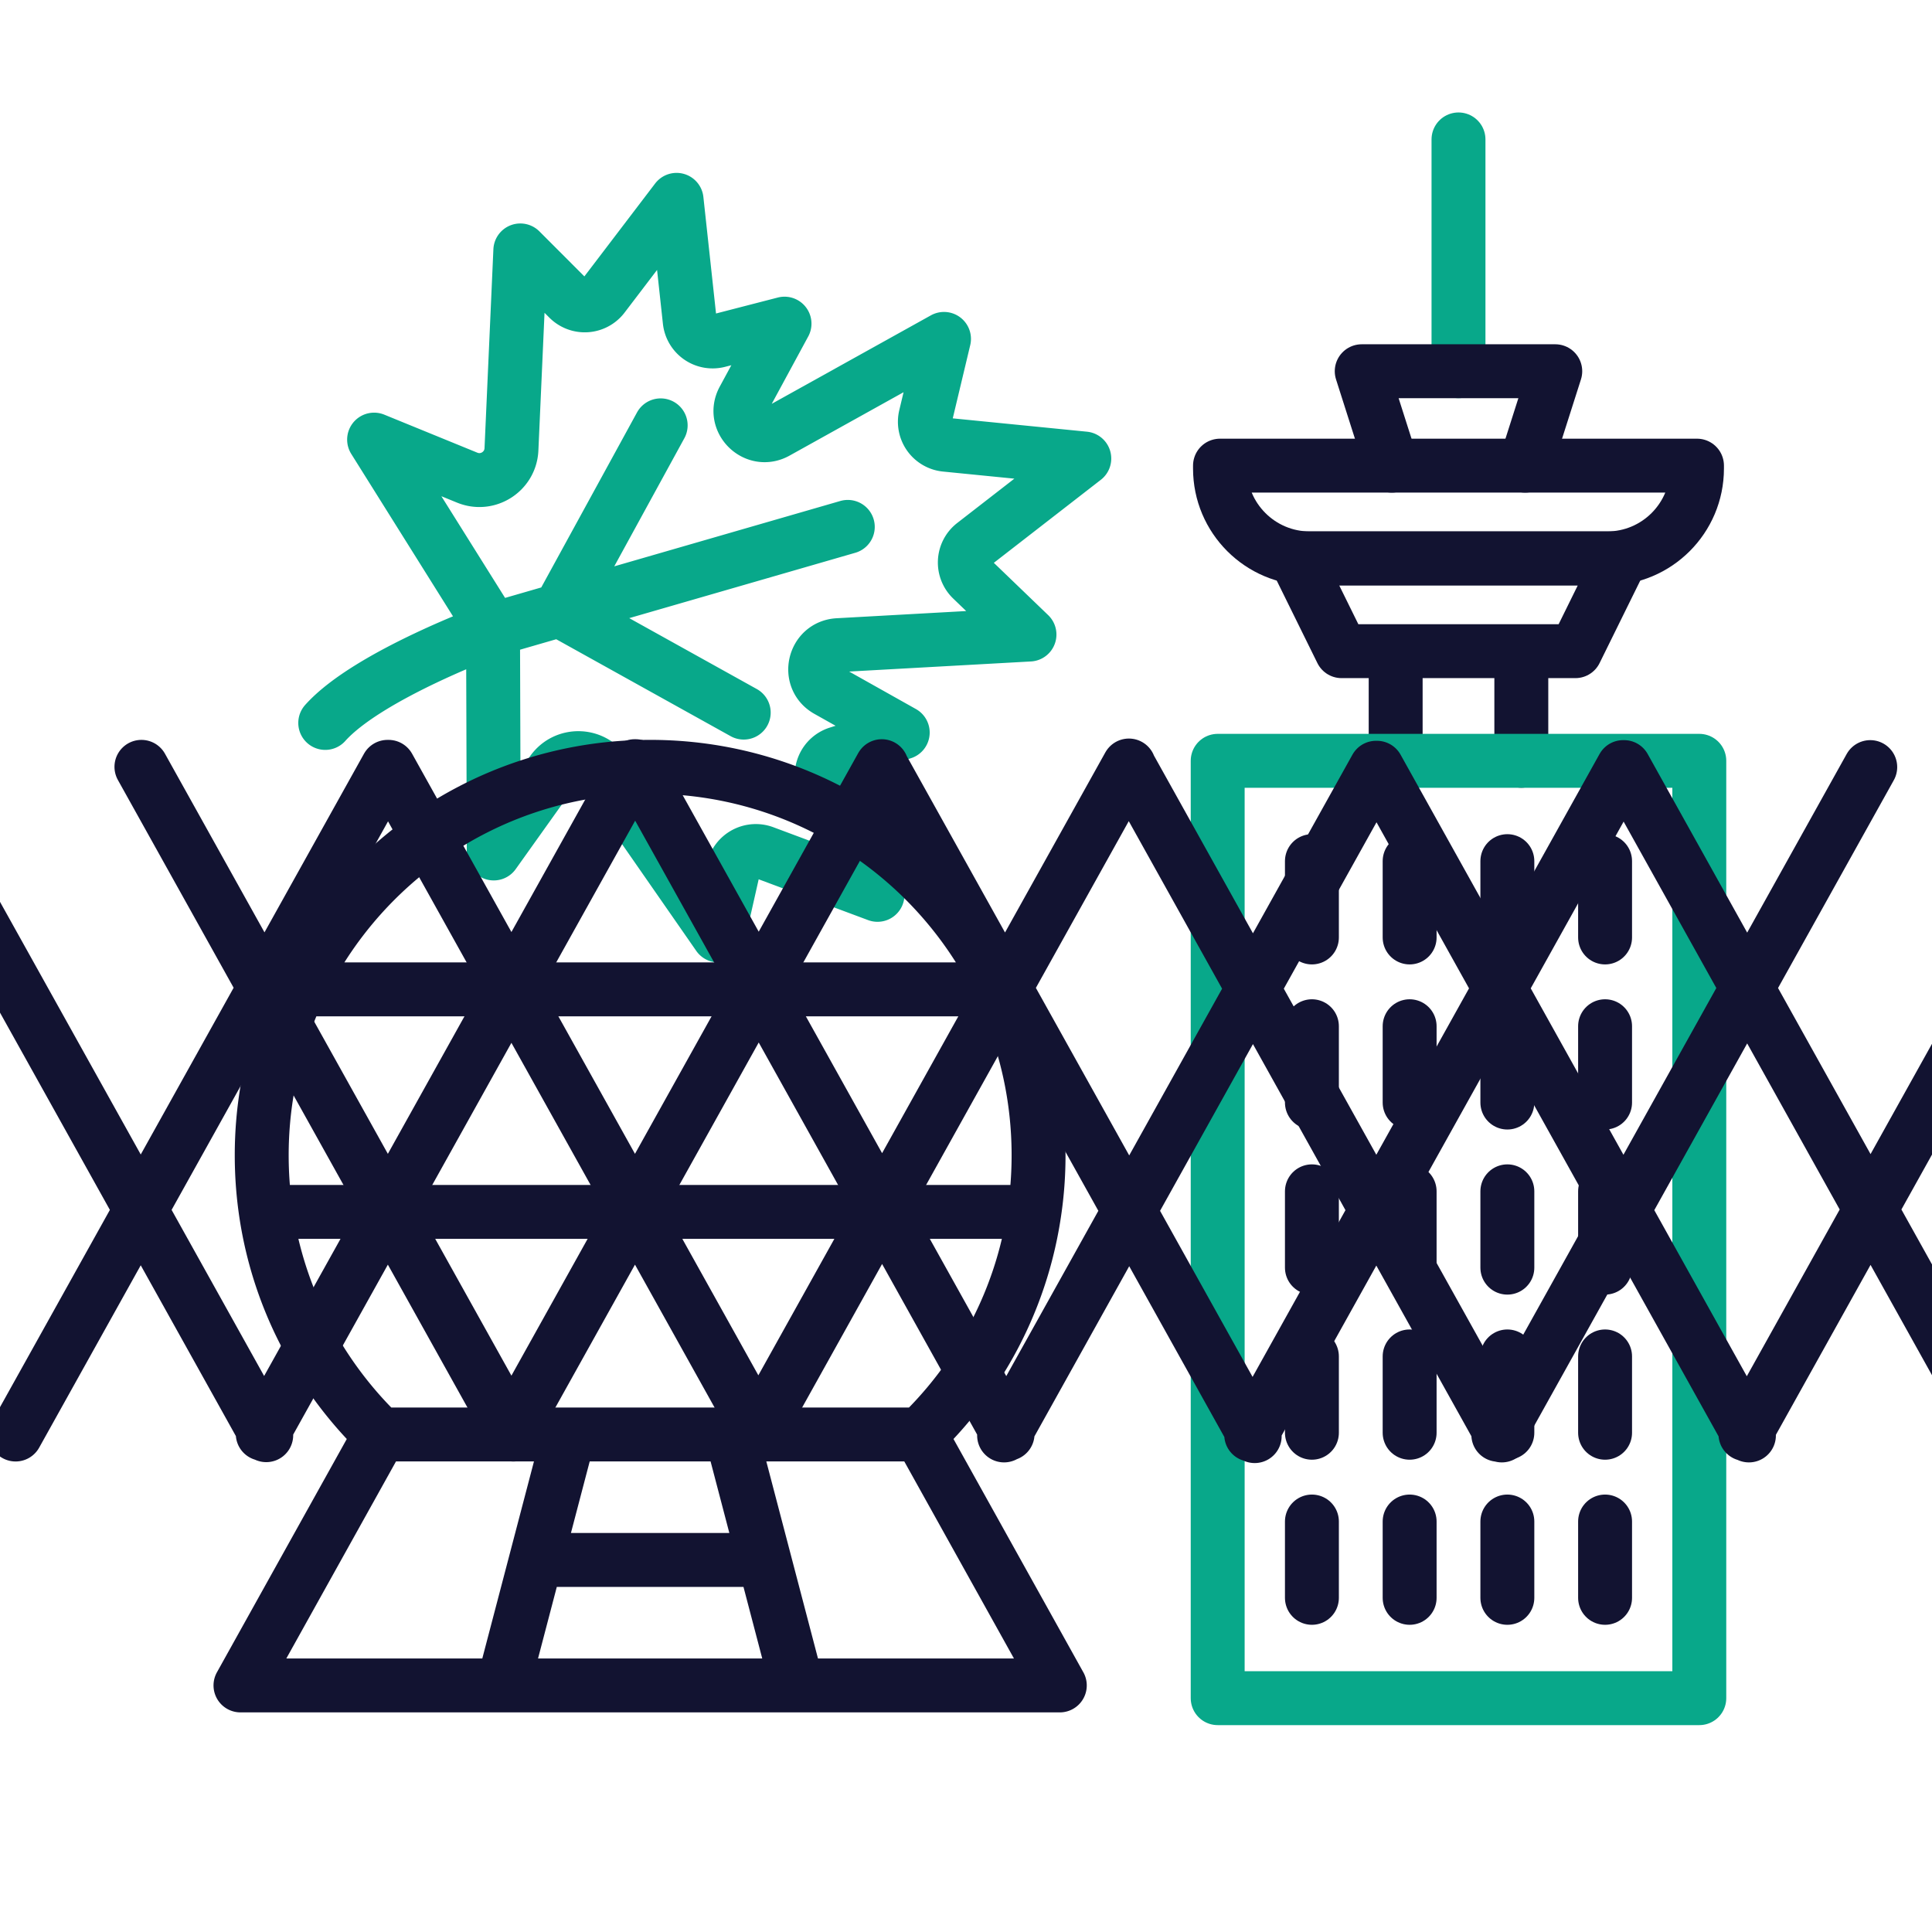
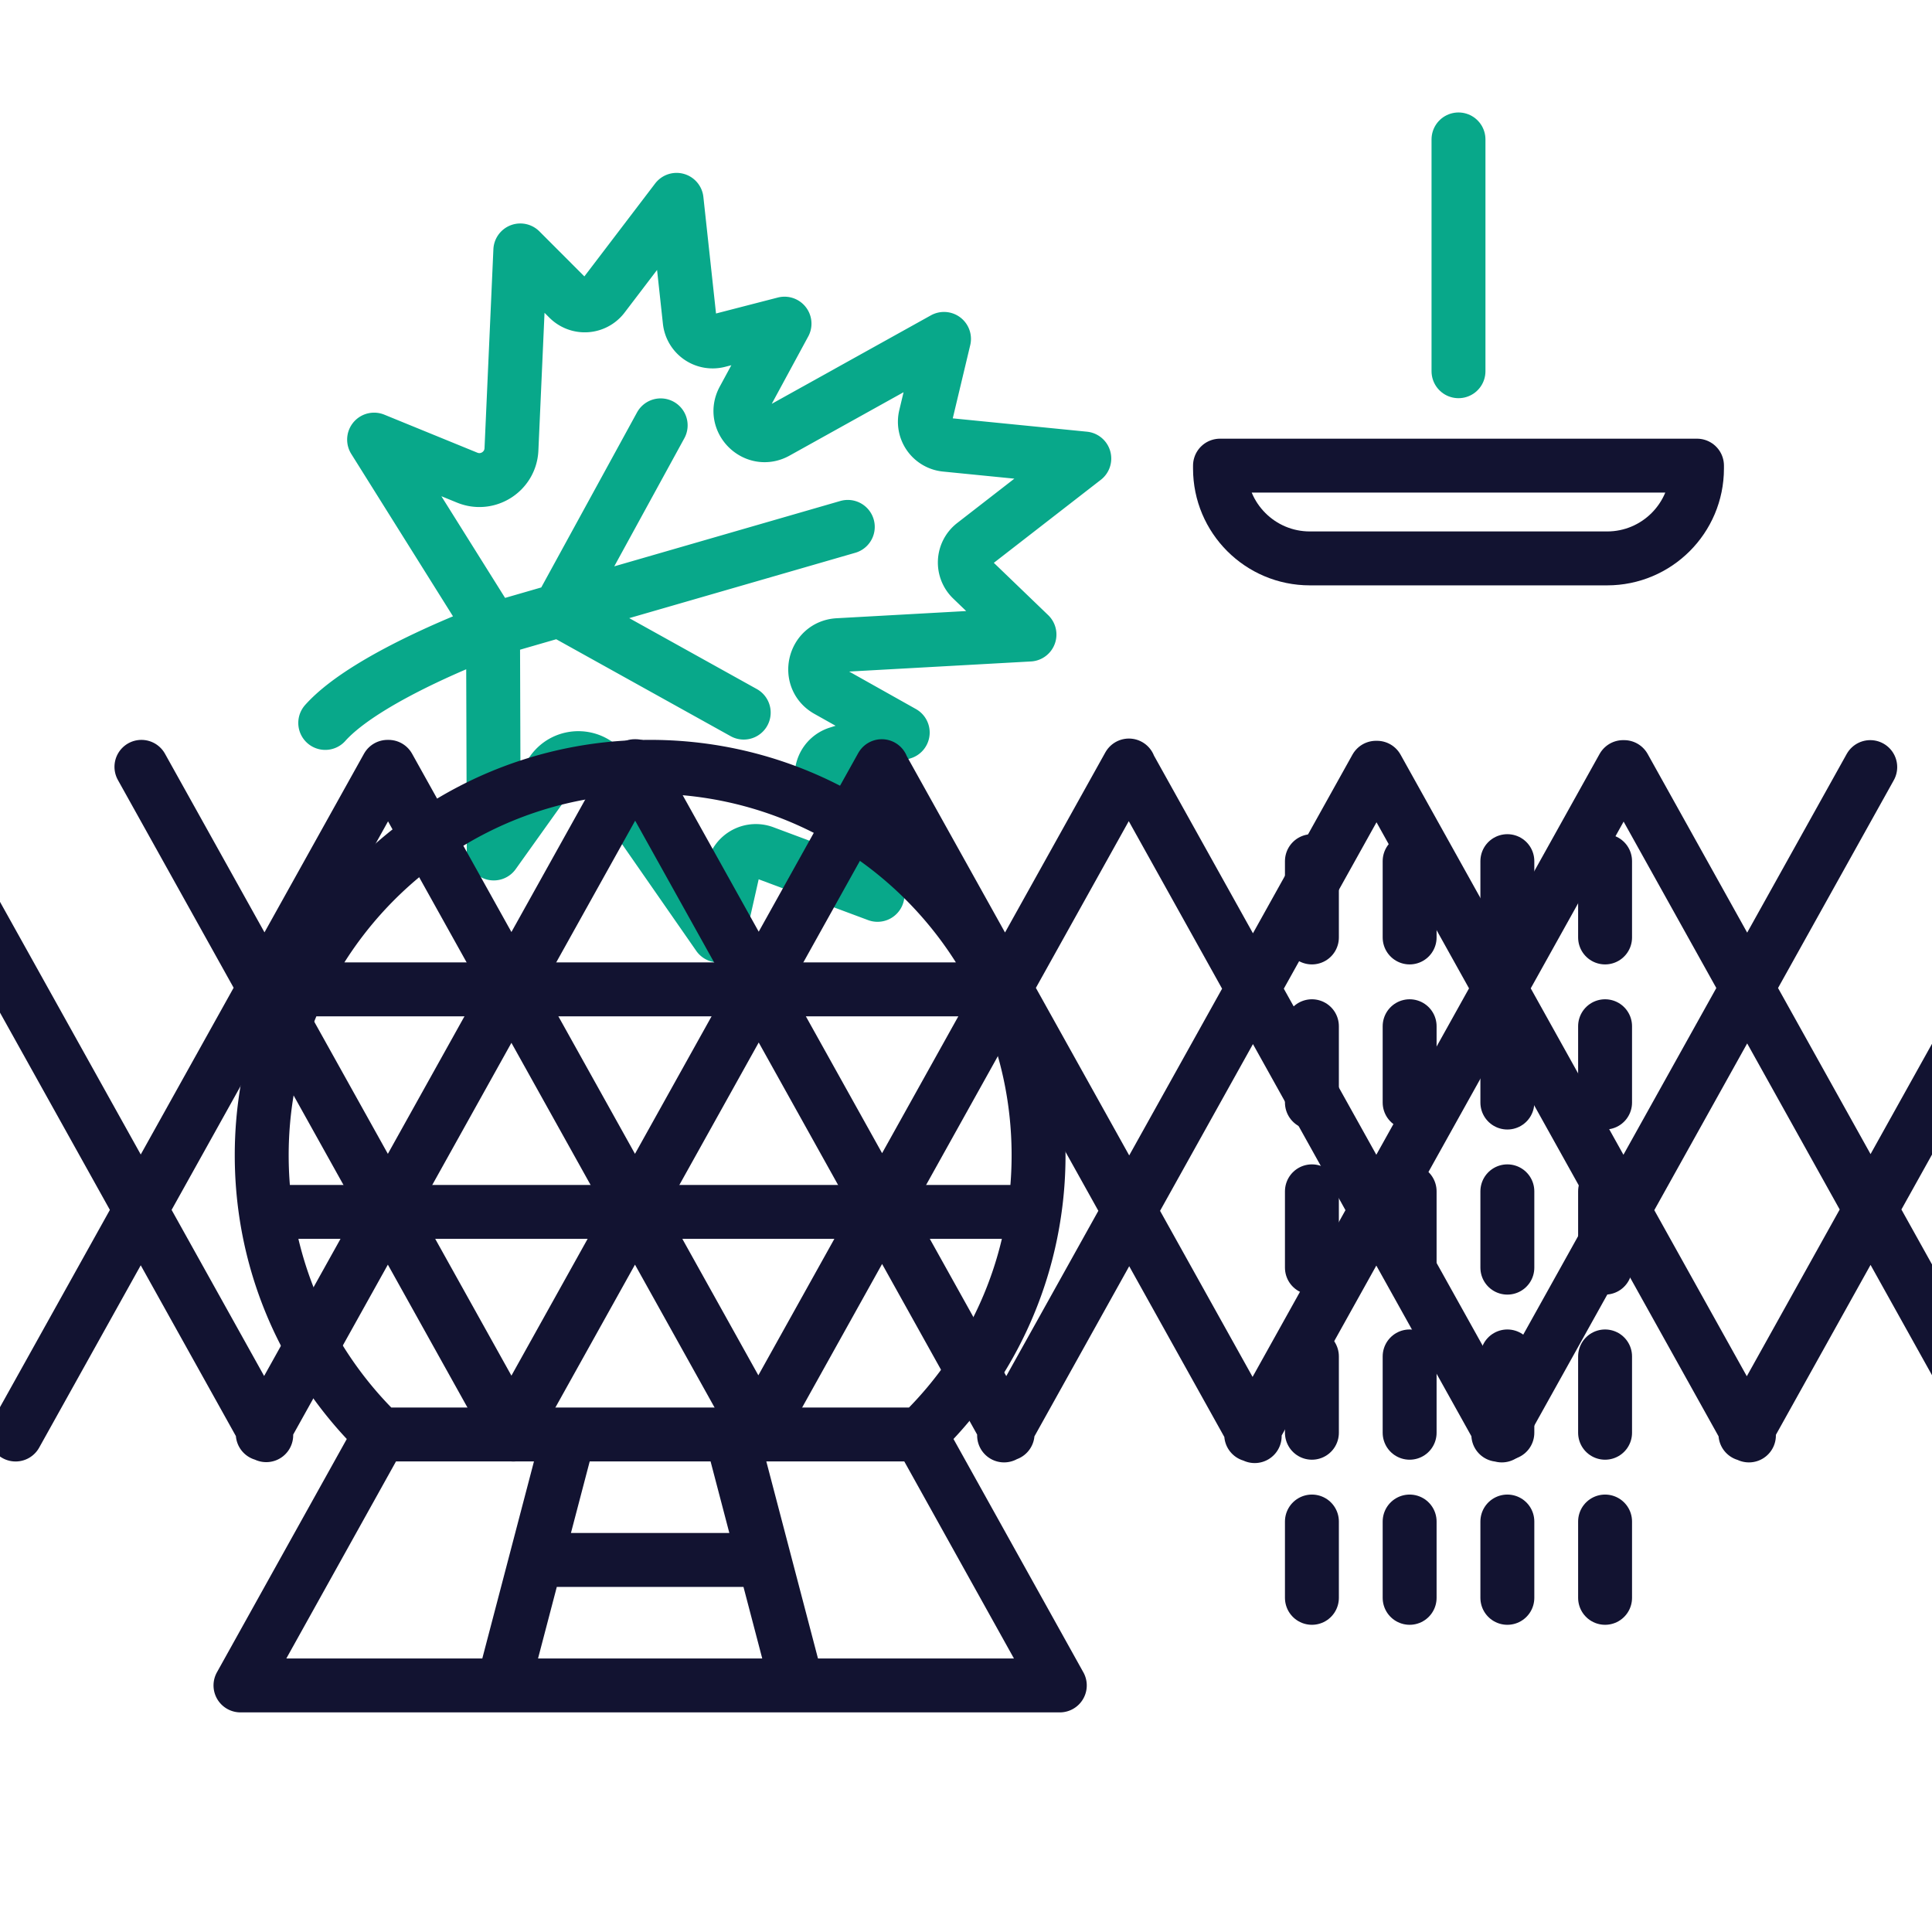
<svg xmlns="http://www.w3.org/2000/svg" width="430" height="430" viewbox="0 0 430 430">
  <g clip-path="url(#p)" id="gid1">
    <g clip-path="url(#D)" style="display:block" id="gid2">
      <g mask="url(#E)" style="display:block" id="gid3">
        <path fill="none" stroke="#08A88A" stroke-linecap="round" stroke-linejoin="round" stroke-width="12" d="m159.886 208.205-25.298-36.401c-2.821-4.059-8.813-4.097-11.685-.074l-13.01 18.223-.159-49.858-26.47-42.252 20.727 8.469c4.576 1.87 9.623-1.359 9.843-6.297l1.973-44.28 10.712 10.725a5.133 5.133 0 0 0 7.715-.517l16.35-21.465 2.923 26.94a5.133 5.133 0 0 0 6.387 4.416l14.713-3.8-9.136 16.868c-2.561 4.729 2.64 9.873 7.34 7.26l37.293-20.734-4.117 17.256a5.133 5.133 0 0 0 4.485 6.299l30.855 3.068-24.603 19.09a5.133 5.133 0 0 0-.412 7.754l12.815 12.332-42.604 2.365c-5.37.298-7.023 7.423-2.334 10.056l16.728 9.392-14.471 4.637a5.132 5.132 0 0 0-3.045 7.142l11.903 24.344-25.281-9.429a5.133 5.133 0 0 0-6.801 3.68l-3.336 14.791zm-35.357-72.387 22.514-41.148m-22.513 41.147 40.997 22.786m23.163-41.335-78.956 22.827s-27.779 10.12-37.346 20.807" class="secondary" id="pid1" />
      </g>
      <g clip-path="url(#F)" mask="url(#G)" style="display:block" id="gid4">
        <g fill="none" stroke-linecap="round" stroke-linejoin="round" stroke-width="12" style="display:block" id="gid5">
          <path stroke="#121331" d="M377.695 103.637H271.531v.646c0 11.046 8.954 20 20 20h66.164c11.046 0 20-8.954 20-20v-.646z" class="primary" id="pid2" />
          <path stroke="#08A88A" d="M324.613 82.623V31.031" class="secondary" id="pid3" />
-           <path stroke="#121331" d="m309.776 103.638-6.701-21.014h43.076l-6.701 21.014m11.184 41.291h-52.042l-10.177-20.646h72.396l-10.177 20.646zm-40.004 24.394v-24.394h27.966v24.394" class="primary" id="pid4" />
-           <path stroke="#08A88A" d="M378.209 377.956H271.017V169.332h107.192v208.624z" class="secondary" id="pid5" />
          <path stroke="#121331" d="M291.989 191.661v16.986m21.749-16.986v16.986m21.75-16.986v16.986m21.75-16.986v16.986m-65.249 19.759v16.986m21.749-16.986v16.986m21.75-16.986v16.986m21.75-16.986v16.986m-65.249 19.759v16.986m21.749-16.986v16.986m21.75-16.986v16.986m21.75-16.986v16.986m-65.249 19.76v16.986m21.749-16.986v16.986m21.75-16.986v16.986m21.75-16.986v16.986m-65.249 19.759v16.986m21.749-16.986v16.986m21.75-16.986v16.986m21.75-16.986v16.986" class="primary" id="pid6" />
        </g>
        <g clip-path="url(#H)" style="display:block" transform="translate(-35 -35)" id="gid6">
          <path fill="none" stroke="#121331" stroke-linecap="round" stroke-linejoin="round" stroke-width="12" d="m11.477 205.82 82.78 148.606m-27.78-148.753 82.78 148.605m-27.78-148.605 82.78 148.605m-27.78-148.753 82.78 148.605m-27.78-148.105 82.78 148.605m-27.78-148.753 82.78 148.606m-27.78-148.606 82.78 148.606m-27.78-148.754 82.78 148.606m-440.78-.057 82.78-148.605M93.477 354.13l82.78-148.605m-27.78 148.605 82.78-148.605m-27.78 148.458 82.78-148.606m-27.78 149.106 82.78-148.606m-27.78 148.458 82.78-148.606m-27.78 148.606 82.78-148.606m-27.78 148.458 82.78-148.605" class="primary" id="pid7" />
        </g>
        <path fill="none" stroke="#121331" stroke-linecap="round" stroke-linejoin="round" stroke-width="12" d="M78.297-126.993H-77.22M85.64-77.46H-84.932m24.952 49.538a86.751 86.751 0 0 1-14.99-19.28c-7.24-12.64-11.37-27.271-11.37-42.871 0-10.2 1.77-19.989 5.02-29.069 6.07-17.02 17.33-31.58 31.87-41.76a85.852 85.852 0 0 1 46.37-15.561h.06c1.04-.04 2.08-.06 3.13-.06 16.45 0 31.84 4.6 44.93 12.58 14.39 8.77 26.01 21.62 33.25 36.95.21.42.41.831.6 1.261v.009c4.93 10.87 7.67 22.94 7.67 35.65 0 4.28-.31 8.501-.92 12.611-1.9 13.05-6.73 25.15-13.78 35.62v.01c-3.4 5.04-7.31 9.7-11.66 13.91m31.086 55.849H-91.067l31.086-55.854H60.201l31.085 55.854zM-17.971-27.927l-14.645 55.854m50.807-55.854 14.644 55.854M-25.293 0h50.586" class="primary" style="display:block" transform="translate(144.59 347.193)" id="pid8" />
      </g>
      <g opacity="0" style="display:block" id="gid7">
-         <path fill="none" stroke="#08A88A" stroke-linecap="round" stroke-linejoin="round" stroke-width="12" d="m159.886 208.205-25.298-36.401c-2.821-4.059-8.813-4.097-11.685-.074l-13.01 18.223-.159-49.858-26.47-42.252 20.727 8.469c4.576 1.87 9.623-1.359 9.843-6.297l1.973-44.28 10.712 10.725a5.133 5.133 0 0 0 7.715-.517l16.35-21.465 2.923 26.94a5.133 5.133 0 0 0 6.387 4.416l14.713-3.8-9.136 16.868c-2.561 4.729 2.64 9.873 7.34 7.26l37.293-20.734-4.117 17.256a5.133 5.133 0 0 0 4.485 6.299l30.855 3.068-24.603 19.09a5.133 5.133 0 0 0-.412 7.754l12.815 12.332-42.604 2.365c-5.37.298-7.023 7.423-2.334 10.056l16.728 9.392-14.471 4.637a5.132 5.132 0 0 0-3.045 7.142l11.903 24.344-25.281-9.429a5.133 5.133 0 0 0-6.801 3.68l-3.336 14.791zm-35.357-72.387 22.514-41.148m-22.513 41.147 40.997 22.786m23.163-41.335-78.956 22.827s-27.779 10.12-37.346 20.807" class="secondary" opacity="1" id="pid9" />
-       </g>
+         </g>
    </g>
  </g>
</svg>